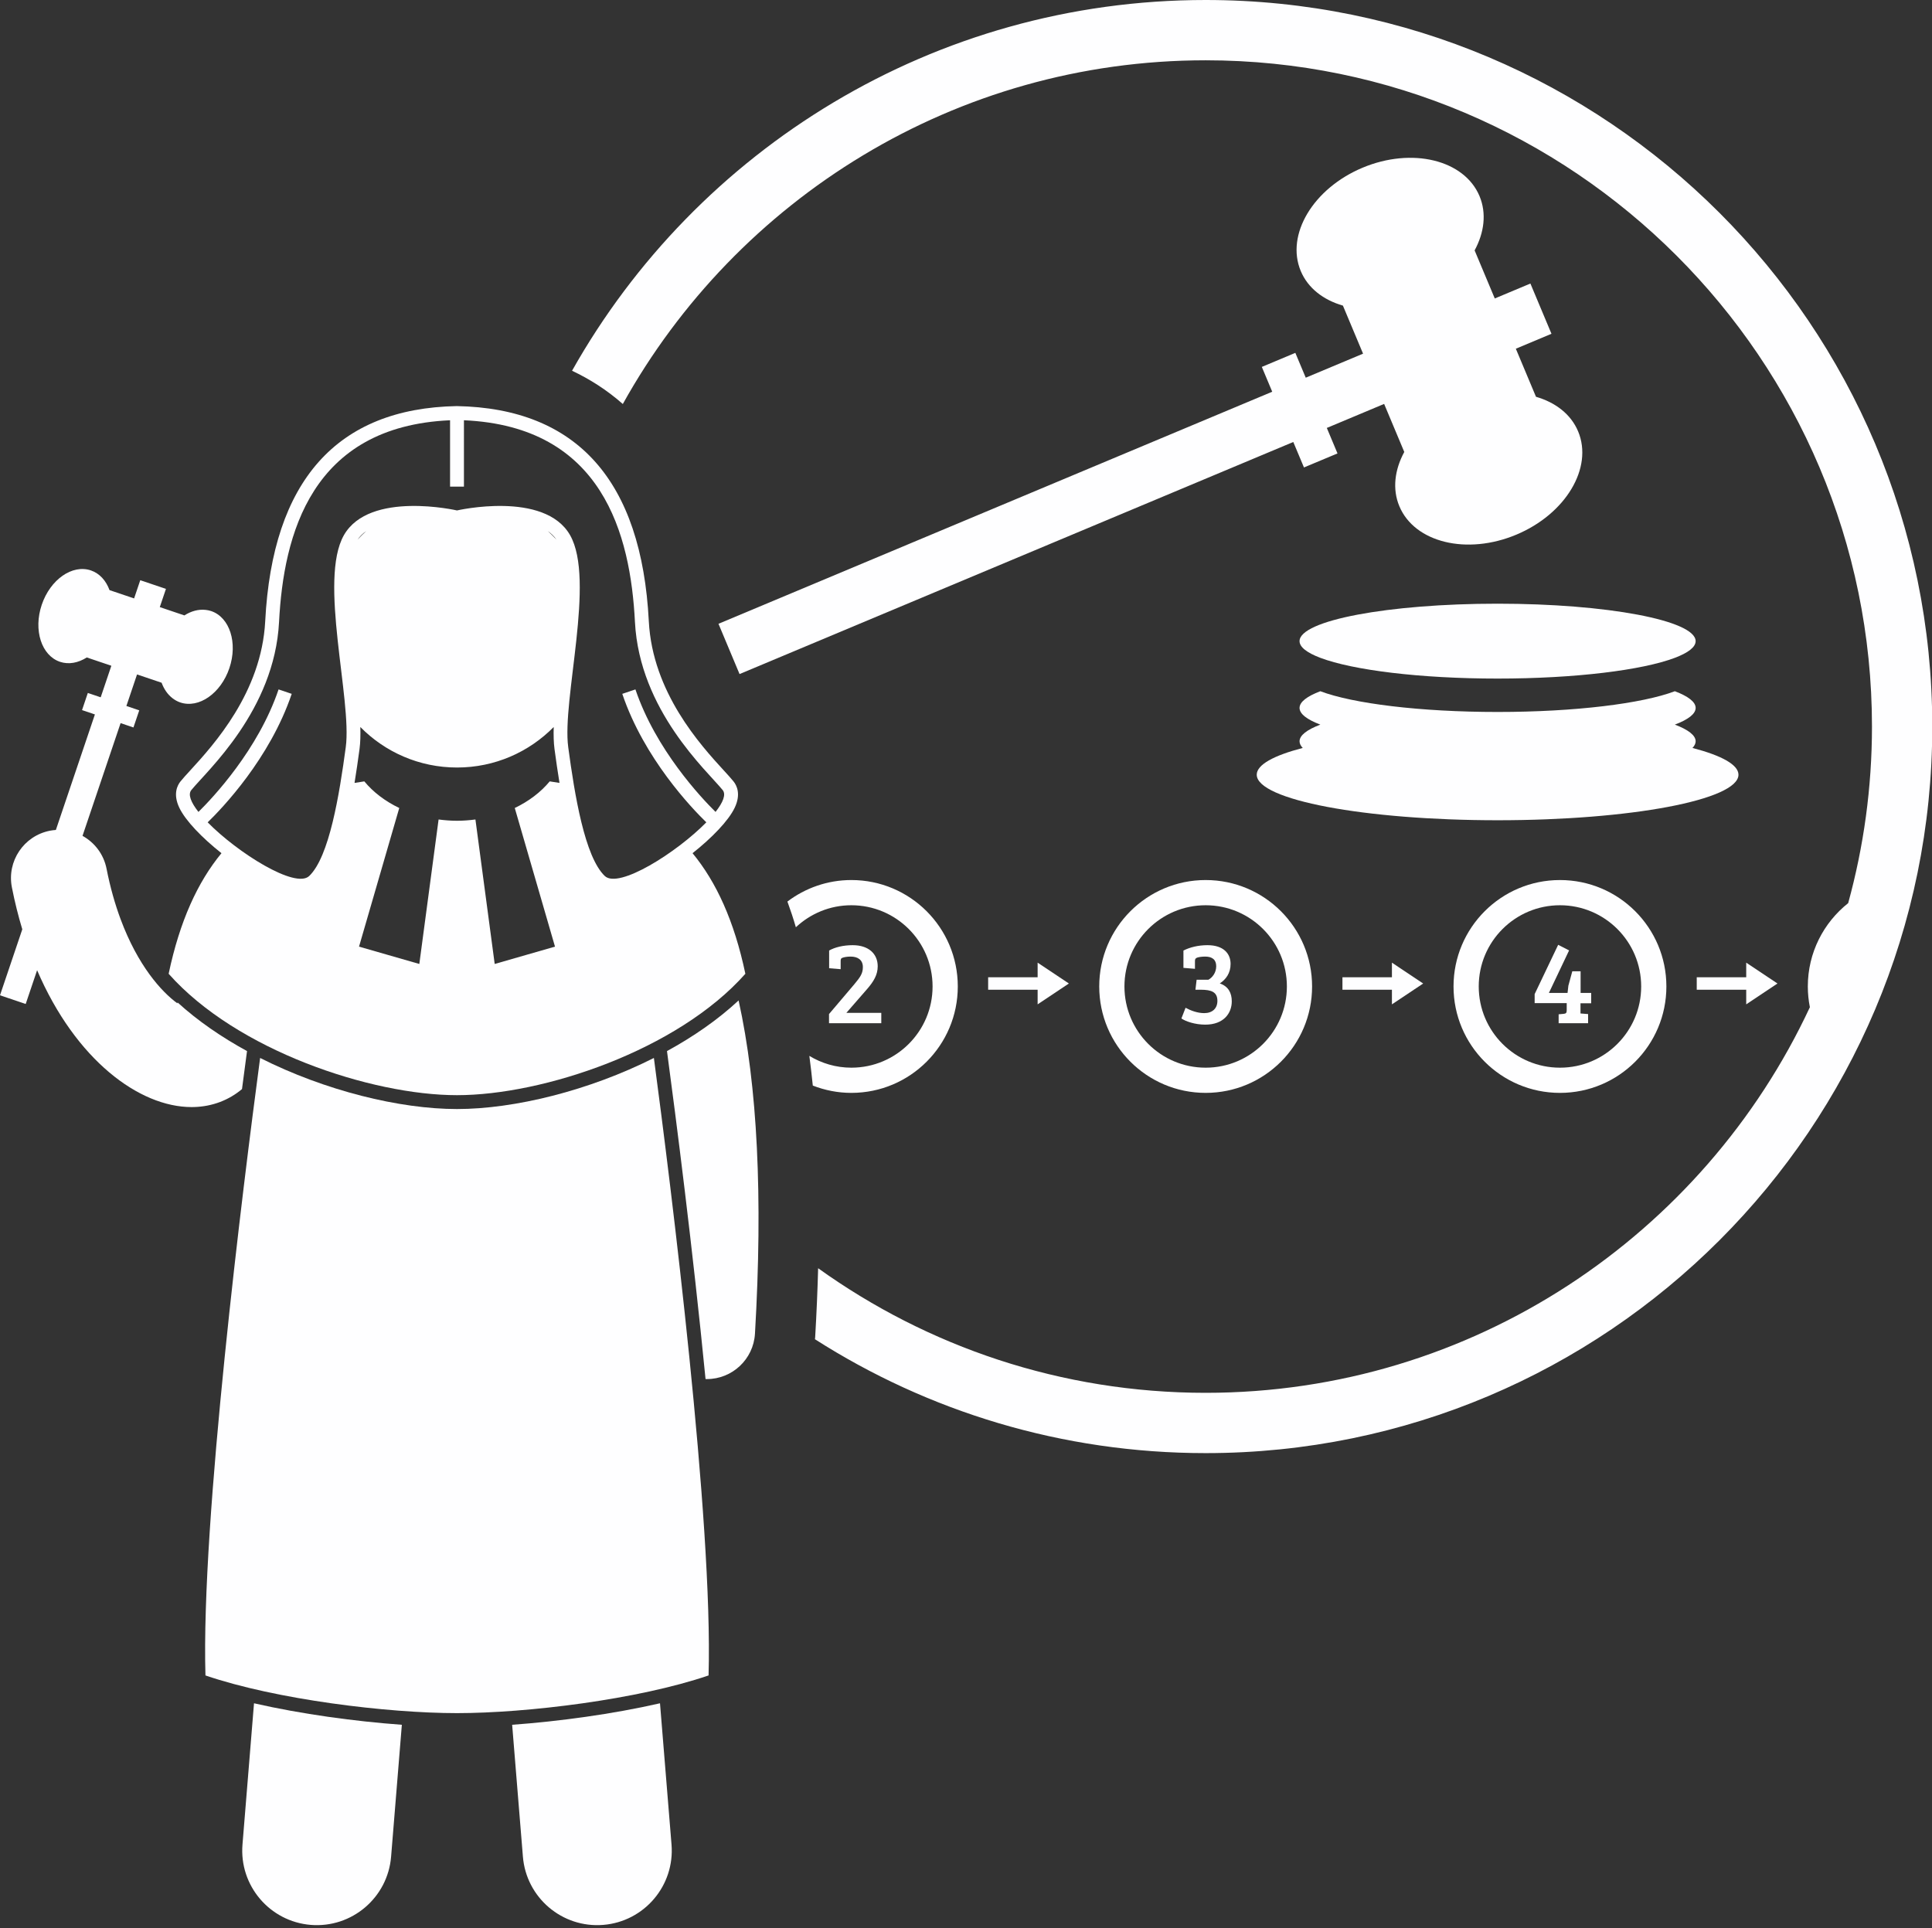
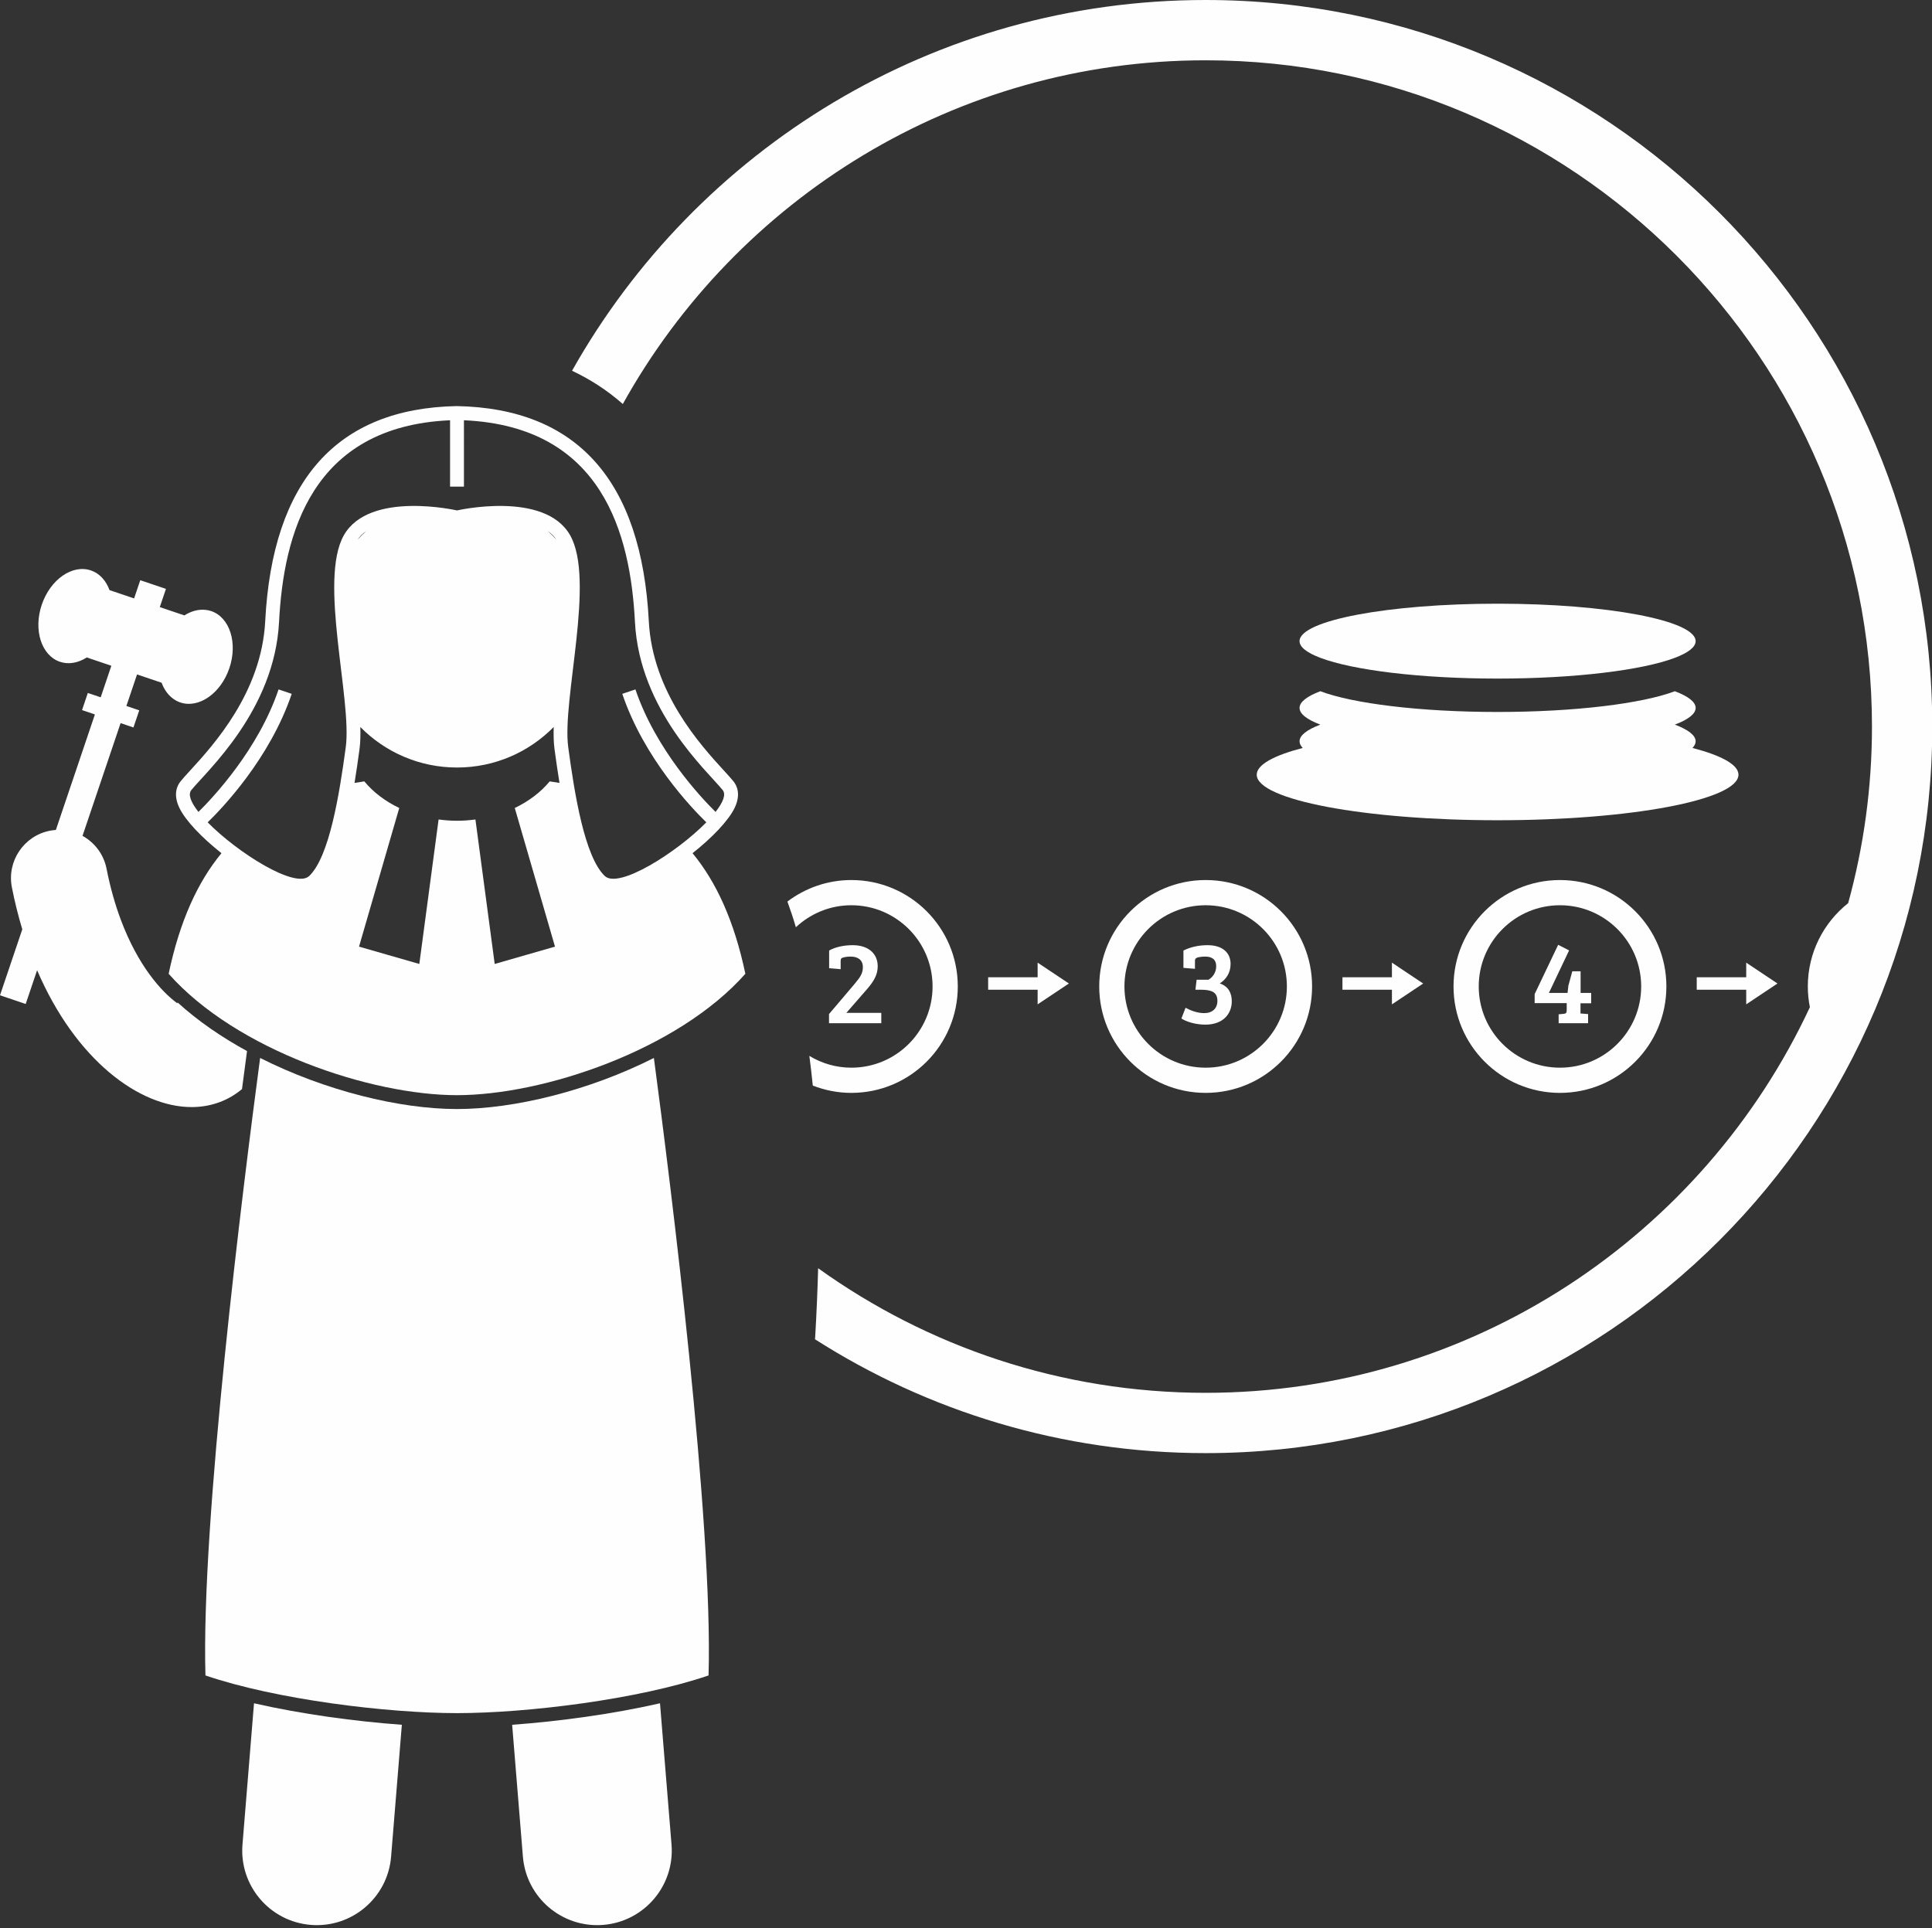
<svg xmlns="http://www.w3.org/2000/svg" fill="#fefeff" height="319.8" preserveAspectRatio="xMidYMid meet" version="1" viewBox="0.0 0.0 320.4 319.8" width="320.4" zoomAndPan="magnify">
  <rect x="0.0" y="0.0" width="320.4" height="319.8" fill="#333333" stroke="none" />
  <g id="change1_1">
    <path d="M158.839,163.605c0-9.748-7.902-17.65-17.65-17.65c-3.986,0-7.651,1.337-10.606,3.566c0.503,1.377,0.976,2.792,1.403,4.267 c2.409-2.259,5.639-3.652,9.202-3.652c7.439,0,13.47,6.031,13.47,13.47c0,7.439-6.031,13.47-13.47,13.47 c-2.553,0-4.932-0.723-6.966-1.957c0.21,1.607,0.404,3.242,0.572,4.924c1.985,0.773,4.136,1.213,6.394,1.213 C150.937,181.255,158.839,173.353,158.839,163.605z" fill="inherit" />
    <path d="M137.483,168.183v1.517h8.668v-1.714h-5.792l3.447-3.959c1.063-1.221,1.753-2.344,1.753-3.763 c0-2.068-1.497-3.506-4.156-3.506c-1.557,0-2.975,0.354-3.9,0.887v2.935l1.911,0.158v-1.32c0-0.335,0.039-0.493,0.354-0.591 c0.256-0.079,0.689-0.177,1.3-0.177c1.162,0,2.029,0.532,2.029,1.733c0,1.044-0.395,1.635-1.419,2.856L137.483,168.183z" fill="inherit" />
    <path d="M217.595,163.605c0-9.748-7.902-17.65-17.65-17.65c-9.748,0-17.65,7.902-17.65,17.65c0,9.748,7.902,17.65,17.65,17.65 C209.693,181.255,217.595,173.353,217.595,163.605z M199.945,177.075c-7.439,0-13.47-6.031-13.47-13.47 c0-7.439,6.031-13.47,13.47-13.47c7.439,0,13.47,6.031,13.47,13.47C213.415,171.044,207.384,177.075,199.945,177.075z" fill="inherit" />
    <path d="M202.287,163.1c1.004-0.65,1.792-1.694,1.792-3.231c0-1.674-1.123-3.112-3.841-3.112c-1.537,0-2.916,0.354-3.979,0.887 v2.876l1.911,0.158v-1.261c0-0.335,0.059-0.473,0.354-0.591c0.275-0.098,0.788-0.177,1.34-0.177c1.162,0,1.831,0.512,1.831,1.596 c0,1.103-0.669,1.911-1.3,2.246h-1.95l-0.197,1.655h0.867c1.813,0,2.777,0.394,2.777,1.852c0,1.261-0.847,2.029-2.187,2.029 c-1.104,0-2.226-0.414-3.093-0.887l-0.689,1.773c0.709,0.493,2.266,1.024,3.96,1.024c3.072,0,4.393-1.911,4.393-3.861 C204.276,164.696,203.724,163.592,202.287,163.1z" fill="inherit" />
    <path d="M172.079 162.083L163.873 162.083 163.873 164.147 172.079 164.147 172.079 166.573 177.261 163.115 172.079 159.657z" fill="inherit" />
    <path d="M258.701,145.955c-9.748,0-17.65,7.902-17.65,17.65c0,9.748,7.902,17.65,17.65,17.65c9.748,0,17.65-7.902,17.65-17.65 C276.351,153.857,268.449,145.955,258.701,145.955z M258.701,177.075c-7.439,0-13.47-6.031-13.47-13.47 c0-7.439,6.031-13.47,13.47-13.47c7.439,0,13.47,6.031,13.47,13.47C272.171,171.044,266.14,177.075,258.701,177.075z" fill="inherit" />
    <path d="M262.126,161.091h-1.379l-0.649,2.383l-0.138,1.202h-3.093l3.349-7.052l-1.813-0.926l-3.9,8.175v1.497h5.318v1.182 c0,0.453-0.138,0.551-0.492,0.591l-0.847,0.079v1.478h4.885v-1.517l-1.261-0.099v-1.694h1.773v-1.714h-1.754V161.091z" fill="inherit" />
    <path d="M230.835 162.083L222.629 162.083 222.629 164.147 230.835 164.147 230.835 166.573 236.017 163.115 230.835 159.657z" fill="inherit" />
    <path d="M281.385 162.083L281.385 164.147 289.591 164.147 289.591 166.573 294.773 163.115 289.591 159.657 289.591 162.083z" fill="inherit" />
-     <path d="M216.248,77.528l5.561-2.327l-1.771-4.227l9.505-3.984l3.34,7.968c-1.601,2.956-2.006,6.159-0.815,9.003 c2.527,6.033,11.21,8.143,19.402,4.711c8.188-3.43,12.774-11.101,10.241-17.134c-1.191-2.842-3.757-4.8-6.985-5.732l-3.341-7.971 l5.909-2.477l-3.494-8.333l-5.909,2.476l-3.342-7.974c1.6-2.955,2.004-6.157,0.814-9c-2.527-6.033-11.215-8.139-19.402-4.71 c-8.186,3.433-12.774,11.101-10.244,17.137c1.192,2.842,3.761,4.8,6.99,5.731l3.341,7.971l-9.505,3.984l-1.726-4.118l-5.558,2.33 l1.725,4.117l-91.832,38.487l3.494,8.338l91.831-38.49L216.248,77.528z" fill="inherit" />
    <path d="M248.359,118.08c-12.874,0-24.012-1.401-29.396-3.441c-2.202,0.834-3.447,1.774-3.447,2.769s1.245,1.935,3.447,2.769 c-2.202,0.834-3.447,1.774-3.447,2.769c0,0.376,0.187,0.744,0.526,1.102c-4.793,1.246-7.627,2.778-7.627,4.437 c0,4.171,17.884,7.553,39.945,7.553s39.945-3.381,39.945-7.553c0-1.658-2.834-3.191-7.627-4.437 c0.339-0.358,0.526-0.726,0.526-1.102c0-0.995-1.246-1.935-3.447-2.769c2.202-0.834,3.447-1.774,3.447-2.769 s-1.246-1.935-3.447-2.769C272.37,116.679,261.233,118.08,248.359,118.08z" fill="inherit" />
    <path d="M215.515,106.332c0,0.995,1.245,1.935,3.447,2.769c5.384,2.039,16.522,3.441,29.396,3.441s24.012-1.401,29.396-3.441 c2.202-0.834,3.447-1.774,3.447-2.769c0-3.43-14.705-6.21-32.843-6.21S215.515,102.902,215.515,106.332z" fill="inherit" />
    <path d="M199.945,0c-45.11,0-84.424,24.792-105.077,61.49c2.912,1.373,5.766,3.174,8.419,5.516C122.16,33.04,158.41,10,199.945,10 c60.93,0,110.5,49.57,110.5,110.5c0,10.135-1.379,19.953-3.946,29.284c-4.073,3.233-6.693,8.217-6.693,13.821 c0,1.179,0.121,2.328,0.341,3.442C282.549,204.781,244.254,231,199.945,231c-23.953,0-46.147-7.664-64.267-20.664 c-0.1,3.694-0.261,7.5-0.491,11.436c-0.007,0.115-0.028,0.226-0.037,0.34C153.862,234.068,176.094,241,199.945,241 c66.55,0,120.5-53.95,120.5-120.5S266.495,0,199.945,0z" fill="inherit" />
    <path d="M40.133,180.624c0.307-2.352,0.587-4.468,0.833-6.303c-4.243-2.319-8.178-5.02-11.519-8.066 c-0.009,0.051-0.019,0.099-0.027,0.15c-2.645-1.919-6.559-6.257-9.417-13.948c-0.908-2.444-1.712-5.22-2.332-8.374 c-0.474-2.414-1.99-4.355-3.987-5.458l6.315-18.695l2.131,0.72l0.962-2.842l-2.133-0.721l1.767-5.232l4.074,1.376 c0.387,1.054,0.994,1.938,1.792,2.557c0.391,0.303,0.822,0.55,1.301,0.711c3.084,1.043,6.731-1.504,8.146-5.692 c1.415-4.186,0.061-8.423-3.025-9.464c-0.302-0.102-0.611-0.16-0.921-0.195c-1.182-0.133-2.401,0.204-3.518,0.916l-4.076-1.377 l1.021-3.022l-4.261-1.439l-1.021,3.021l-4.077-1.377c-0.576-1.57-1.639-2.775-3.092-3.267c-3.084-1.043-6.73,1.507-8.146,5.692 c-1.413,4.186-0.061,8.423,3.025,9.466c1.453,0.49,3.03,0.176,4.441-0.723l4.076,1.377l-1.768,5.232l-2.133-0.721l-0.96,2.842 l2.133,0.721L9.264,137.65c-0.327,0.023-0.655,0.059-0.985,0.124c-4.335,0.852-7.159,5.057-6.308,9.392 c0.479,2.44,1.062,4.756,1.726,6.96L0,165.069l4.263,1.441l1.891-5.598c6.391,14.883,16.939,22.698,25.618,22.697 c0.071,0,0.142-0.002,0.213-0.003c0.054-0.001,0.109-0.001,0.162-0.002C35.234,183.524,37.981,182.441,40.133,180.624z" fill="inherit" />
-     <path d="M122.488,165.924c-3.417,3.181-7.48,5.995-11.876,8.397c1.498,11.169,4.273,32.749,6.394,54.394 c0.073,0.002,0.146,0.006,0.219,0.006c4.204,0,7.729-3.281,7.979-7.533C126.532,198.484,125.617,180.027,122.488,165.924z" fill="inherit" />
    <path d="M42.124,282.49l-0.633,7.76l-1.278,15.667c-0.555,6.807,4.514,12.772,11.318,13.327c6.805,0.554,12.773-4.51,13.328-11.317 l1.157-14.191l0.626-7.681C58.896,285.493,49.978,284.286,42.124,282.49z" fill="inherit" />
    <path d="M84.935,286.055l0.626,7.681l1.157,14.191c0.555,6.808,6.523,11.872,13.328,11.317c6.805-0.555,11.873-6.52,11.318-13.327 l-1.278-15.667l-0.633-7.76C101.601,284.286,92.683,285.493,84.935,286.055z" fill="inherit" />
    <path d="M108.44,175.463c-10.789,5.441-23.163,8.471-32.652,8.471c-9.489,0-21.862-3.03-32.65-8.471 c-2.833,21.28-9.815,76.851-9.067,102.41c11.704,4,30.184,6.25,41.719,6.25c11.533,0,30.013-2.25,41.717-6.25 C118.255,252.315,111.273,196.743,108.44,175.463z" fill="inherit" />
    <path d="M75.788,181.635c14.25,0,36.572-7.434,47.822-20.133c-1.844-8.76-4.826-15.23-8.758-20 c3.233-2.562,5.964-5.391,6.987-7.536c1.078-2.261,0.337-3.713-0.201-4.377c-0.403-0.499-0.942-1.088-1.625-1.833 c-3.832-4.188-11.807-12.904-12.416-24.727c-1.201-23.304-11.889-35.308-31.851-35.679C55.87,67.723,45.183,79.727,43.982,103.03 c-0.609,11.822-8.584,20.538-12.416,24.727c-0.683,0.745-1.222,1.334-1.626,1.833c-0.537,0.664-1.278,2.116-0.2,4.377 c1.023,2.145,3.754,4.974,6.987,7.536c-3.932,4.77-6.914,11.24-8.758,20C39.218,174.201,61.538,181.635,75.788,181.635z M92.281,89.495c-0.457-0.492-0.933-0.965-1.432-1.415C91.407,88.469,91.891,88.938,92.281,89.495z M85.368,134.006l6.672,22.993 l-10,2.875l-3.195-23.963c-0.995,0.13-2.012,0.213-3.055,0.213s-2.059-0.083-3.055-0.213l-3.195,23.963l-10-2.875l6.672-22.993 c-2.334-1.118-4.316-2.625-5.794-4.414c-0.545,0.079-1.087,0.163-1.622,0.254c0.299-1.839,0.572-3.727,0.828-5.627 c0.142-1.056,0.17-2.295,0.133-3.645c4.081,4.147,9.756,6.72,16.034,6.72c6.278,0,11.953-2.573,16.034-6.719 c-0.037,1.349-0.01,2.588,0.132,3.644c0.256,1.899,0.528,3.788,0.828,5.627c-0.535-0.092-1.077-0.175-1.622-0.254 C89.683,131.381,87.701,132.888,85.368,134.006z M59.297,89.496c0.391-0.558,0.877-1.029,1.437-1.419 C60.234,88.528,59.755,89.003,59.297,89.496z M34.441,136.385c2.414-2.344,10.313-10.581,13.937-21.309l-2.18-0.736 c-3.379,10.005-10.919,17.984-13.287,20.318c-1.227-1.561-1.778-2.886-1.184-3.62c2.577-3.183,13.793-13.187,14.551-27.889 c0.745-14.462,5.322-32.436,28.36-33.448v11.007h2.301V69.7c23.038,1.012,27.615,18.986,28.36,33.448 c0.758,14.702,11.974,24.706,14.551,27.889c0.594,0.734,0.043,2.059-1.184,3.62c-2.368-2.335-9.908-10.314-13.288-20.318 l-2.18,0.736c3.625,10.728,11.524,18.965,13.938,21.309c-4.936,5.031-14.546,11.09-16.839,8.9 c-3.335-3.183-5.002-13.49-6.063-21.371c-1.061-7.882,4.547-27.737,0.303-35.164s-18.749-4.092-18.749-4.092 c0,0-14.505-3.335-18.749,4.092s1.364,27.283,0.303,35.164c-1.061,7.882-2.728,18.188-6.063,21.371 C48.987,147.474,39.378,141.416,34.441,136.385z" fill="inherit" />
  </g>
</svg>